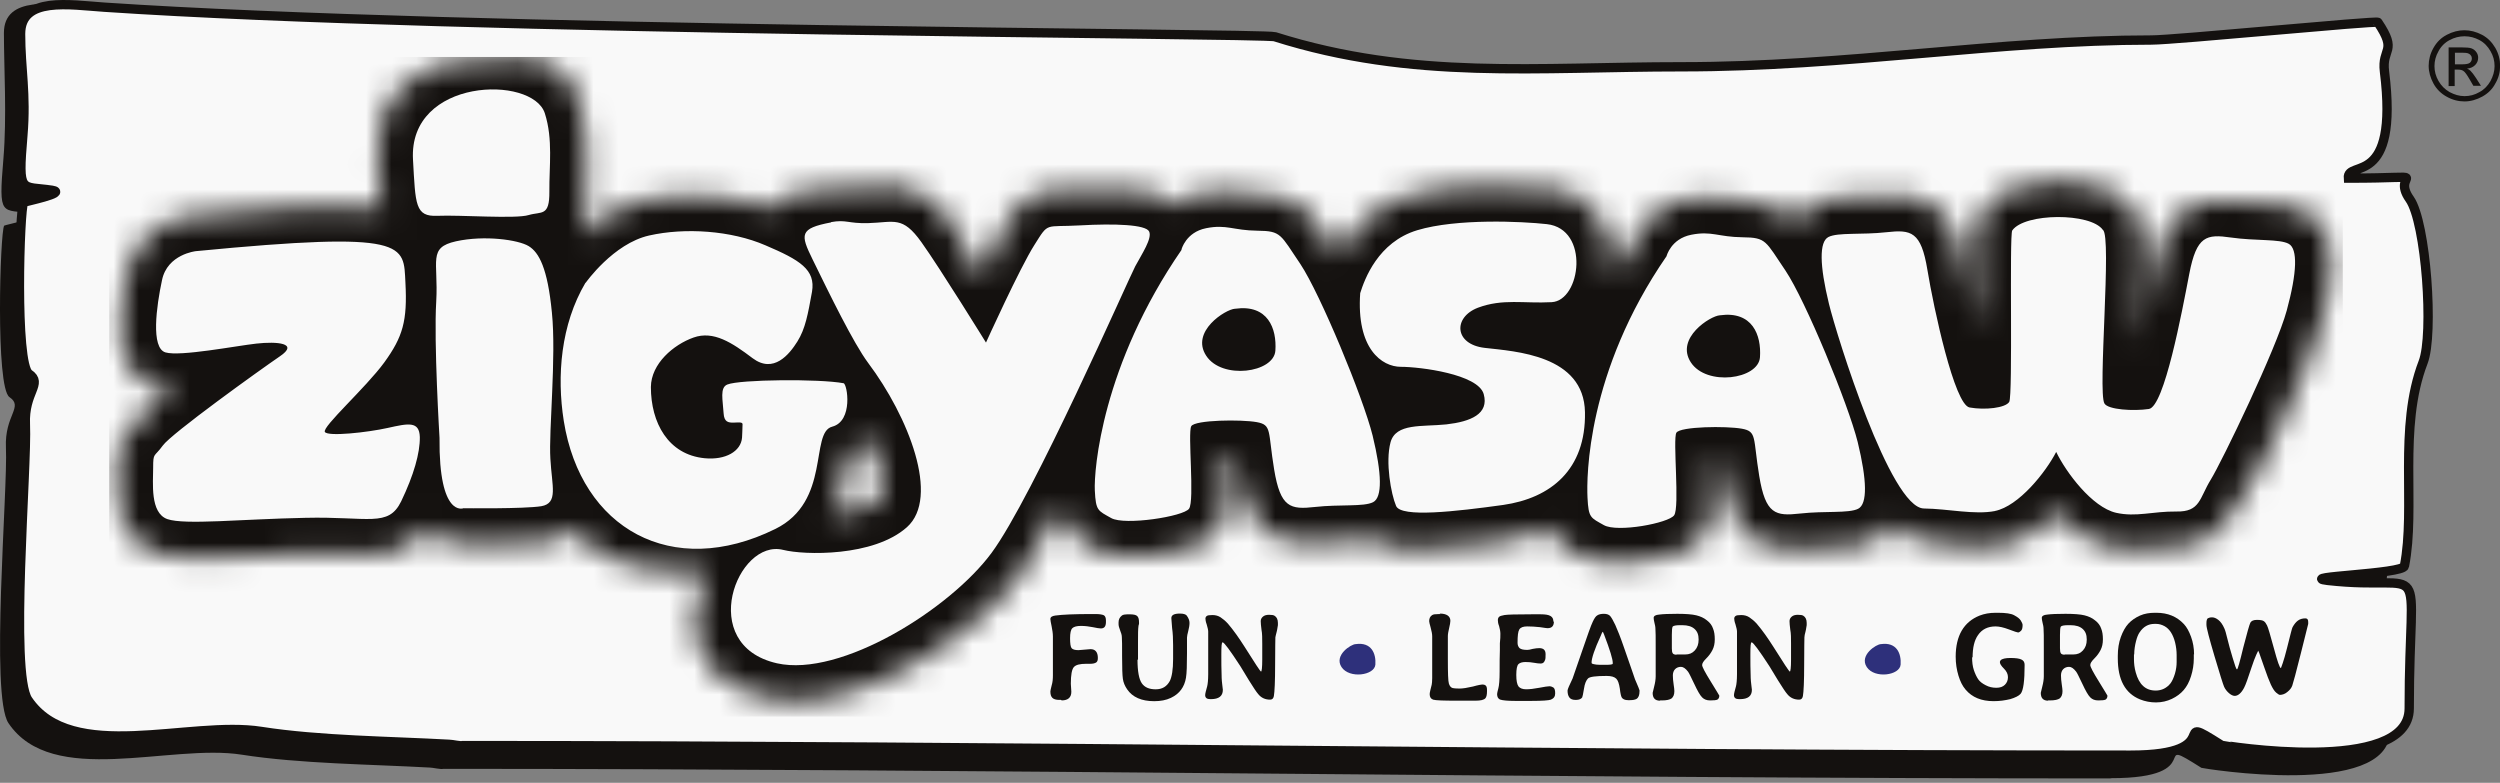
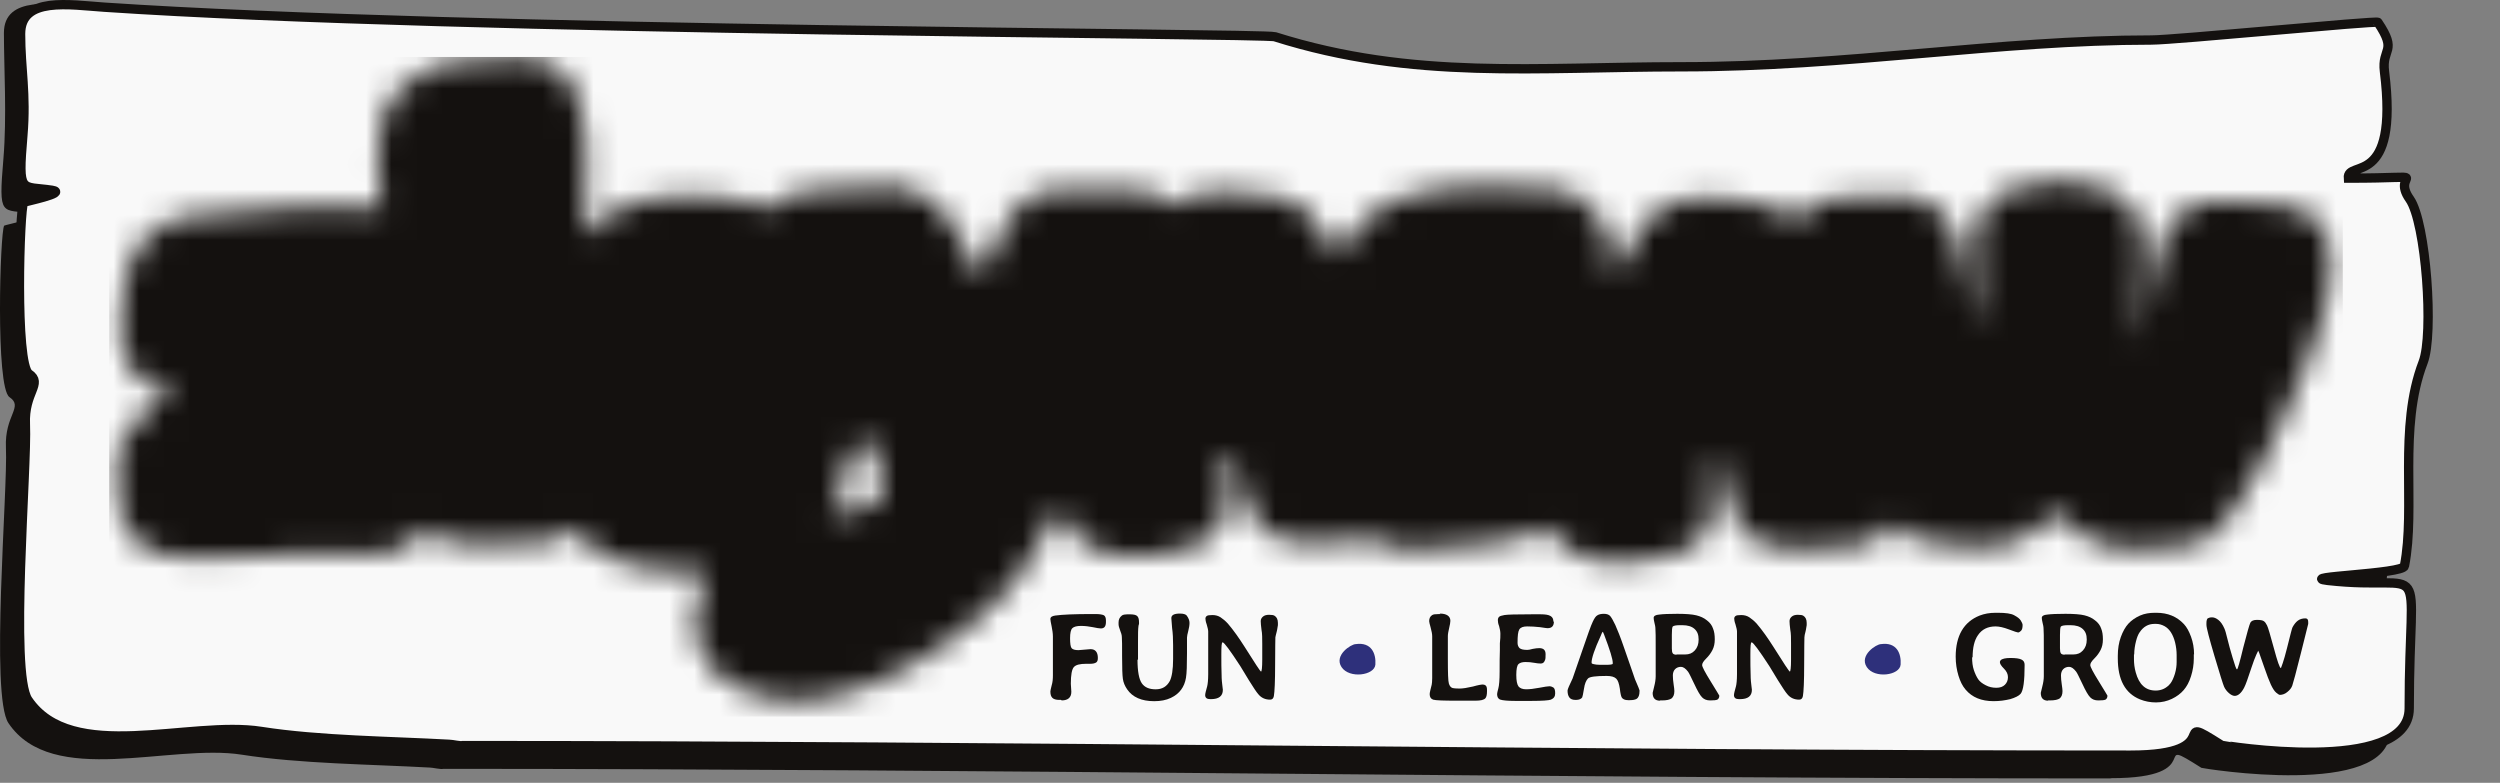
<svg xmlns="http://www.w3.org/2000/svg" width="99" height="31" viewBox="0 0 99 31" fill="none">
  <rect x="0" y="0" width="99" height="31" fill="#808080" stroke="none" />
  <path fill-rule="evenodd" clip-rule="evenodd" d="M83.595 30.816C87.575 30.816 85.025 29.046 87.175 30.406C87.205 30.426 94.635 31.646 94.635 28.966C94.635 22.606 95.555 24.366 91.405 23.896C90.135 23.756 94.385 23.646 94.445 23.326C94.905 21.006 94.185 17.856 95.185 15.256C95.615 14.156 95.305 9.716 94.655 8.796C93.855 7.666 95.905 7.966 92.225 7.966C92.165 7.216 94.235 8.406 93.655 3.746C93.535 2.796 94.195 2.986 93.395 1.806C93.345 1.726 85.375 2.506 84.425 2.506C78.395 2.506 72.335 3.566 65.835 3.566C60.075 3.566 55.185 4.106 49.715 2.376C49.265 2.236 17.755 1.206 3.475 0.246C2.105 0.156 0.155 -0.194 0.155 1.306C0.155 2.686 0.275 4.616 0.135 6.286C-0.065 8.656 0.055 8.266 1.295 8.456C1.925 8.556 0.185 8.906 0.165 8.936C0.005 9.166 -0.185 15.346 0.375 15.726C0.945 16.116 0.175 16.436 0.235 17.726C0.315 19.396 -0.395 27.556 0.335 28.636C2.065 31.206 6.735 29.436 9.575 29.886C11.875 30.246 14.705 30.266 17.025 30.396C17.135 30.396 17.455 30.476 17.555 30.446C39.135 30.446 61.435 30.826 83.565 30.826" fill="#14110F" />
  <path fill-rule="evenodd" clip-rule="evenodd" d="M84.365 29.905C88.345 29.905 85.795 28.135 87.945 29.495C87.975 29.515 95.405 30.735 95.405 28.055C95.405 21.695 96.325 23.455 92.175 22.985C90.905 22.835 95.155 22.735 95.215 22.415C95.675 20.095 94.955 16.945 95.955 14.345C96.385 13.245 96.075 8.805 95.425 7.885C94.625 6.755 96.675 7.055 92.995 7.055C92.935 6.305 95.005 7.495 94.425 2.835C94.305 1.885 94.965 2.075 94.165 0.885C94.115 0.805 86.145 1.585 85.195 1.585C79.165 1.585 73.105 2.645 66.605 2.645C60.845 2.645 55.955 3.185 50.485 1.455C50.035 1.315 18.415 1.245 4.135 0.285C2.765 0.195 0.815 -0.155 0.815 1.345C0.815 2.725 1.045 3.695 0.905 5.365C0.705 7.735 0.825 7.345 2.065 7.535C2.695 7.635 0.955 7.985 0.935 8.015C0.775 8.245 0.585 14.425 1.145 14.805C1.715 15.195 0.945 15.515 1.005 16.805C1.085 18.475 0.375 26.635 1.105 27.715C2.835 30.285 7.505 28.525 10.345 28.965C12.645 29.325 15.475 29.345 17.795 29.475C17.905 29.475 18.225 29.565 18.325 29.525C39.905 29.525 62.205 29.905 84.335 29.905" fill="#F9F9F9" />
  <mask id="mask0_31_594" style="mask-type:luminance" maskUnits="userSpaceOnUse" x="4" y="2" width="89" height="26">
    <path d="M32.875 20.347C34.755 20.117 35.295 19.967 34.775 18.337C34.675 18.027 34.565 17.647 34.445 17.337C34.315 17.467 34.155 17.707 33.815 17.827C33.585 17.907 33.555 18.077 33.555 18.347C33.555 19.007 33.305 19.657 32.875 20.347ZM16.885 20.927C16.705 21.187 16.475 21.417 16.185 21.587C15.585 21.957 14.925 21.987 14.245 21.967C13.535 21.947 12.835 21.907 12.125 21.927C10.995 21.957 9.865 22.027 8.725 22.067C7.975 22.097 6.865 22.147 6.165 21.897C5.885 21.797 5.635 21.647 5.425 21.447C4.575 20.637 4.665 19.587 4.655 18.537C4.655 18.097 4.675 17.727 4.905 17.337C5.025 17.127 5.165 17.017 5.295 16.837C5.575 16.447 6.275 15.887 6.915 15.397C6.635 15.397 6.385 15.367 6.175 15.307C4.335 14.777 4.745 12.217 5.045 10.797C5.305 9.567 6.385 8.667 7.625 8.547C8.925 8.417 10.235 8.297 11.535 8.227C12.375 8.177 13.245 8.137 14.095 8.177C14.425 8.187 14.765 8.217 15.105 8.277C15.005 7.637 15.005 6.967 14.965 6.407C14.905 5.407 15.085 4.407 15.755 3.627C16.295 3.007 17.015 2.657 17.795 2.467C18.625 2.407 19.485 2.307 20.315 2.277C21.015 2.257 21.685 2.317 22.235 2.817C22.625 3.177 22.775 3.587 22.925 4.067C23.345 5.387 23.155 6.807 23.175 8.157C23.175 8.567 23.135 8.957 22.995 9.317C23.695 8.677 24.545 8.147 25.405 7.957C26.975 7.597 28.895 7.707 30.465 8.257C30.635 8.037 30.875 7.857 31.175 7.747C31.885 7.467 33.545 7.457 34.345 7.437C34.885 7.417 35.345 7.317 35.895 7.447C36.675 7.627 37.195 8.147 37.645 8.777C38.055 9.357 38.465 10.417 38.875 10.997C39.175 10.457 39.475 9.437 39.795 8.937C40.755 7.437 41.075 7.617 42.695 7.527C43.365 7.487 44.055 7.467 44.725 7.517C45.345 7.557 46.015 7.677 46.465 8.107C46.775 7.887 47.135 7.737 47.515 7.657C47.955 7.567 48.355 7.557 48.795 7.607C49.155 7.657 49.465 7.727 49.835 7.727C51.545 7.757 51.835 8.407 52.685 9.677C52.785 9.827 52.885 9.977 52.975 10.147C53.555 9.027 54.455 8.157 55.745 7.767C57.325 7.297 59.795 7.287 61.435 7.477C63.345 7.697 64.055 9.487 63.795 11.037C64.095 10.517 64.415 10.007 64.745 9.507C65.065 8.687 65.855 8.077 66.715 7.907C67.155 7.817 67.555 7.807 67.995 7.857C68.355 7.907 68.665 7.977 69.035 7.977C70.115 7.997 70.635 8.267 71.075 8.777C71.235 8.507 71.465 8.277 71.775 8.117C72.535 7.727 73.705 7.877 74.565 7.787C76.595 7.567 77.405 8.497 77.725 10.447C77.805 10.917 78.005 11.997 78.255 13.007C78.255 12.837 78.255 12.677 78.255 12.507C78.255 11.737 78.255 10.967 78.255 10.207C78.255 9.607 78.205 8.807 78.565 8.297C79.585 6.857 83.135 6.777 84.335 8.147C84.845 8.687 84.825 9.537 84.825 10.247C84.825 11.027 84.795 11.817 84.765 12.607C84.755 12.917 84.735 13.227 84.725 13.537C84.995 12.427 85.235 11.107 85.335 10.567C85.705 8.627 86.535 7.717 88.555 7.997C89.415 8.117 90.585 7.997 91.335 8.417C92.795 9.227 92.285 11.377 91.935 12.657C91.615 13.827 91.055 15.127 90.555 16.237C90.065 17.347 89.415 18.807 88.715 19.797C87.845 21.037 87.535 21.687 85.825 21.657C85.455 21.657 85.145 21.717 84.785 21.747C84.345 21.787 83.935 21.757 83.505 21.667C82.745 21.497 82.015 20.957 81.415 20.297C80.795 20.937 80.055 21.457 79.295 21.607C78.855 21.697 78.455 21.707 78.015 21.657C77.655 21.607 77.345 21.537 76.975 21.537C75.895 21.517 75.375 21.247 74.935 20.737C74.775 21.007 74.545 21.237 74.235 21.397C73.475 21.787 72.305 21.637 71.445 21.727C69.415 21.947 68.605 21.017 68.285 19.067C68.245 18.817 68.205 18.567 68.175 18.317C68.045 18.317 67.895 18.317 67.755 18.317C67.755 18.467 67.775 18.607 67.775 18.727C67.795 19.477 67.895 20.587 67.445 21.217C66.935 21.927 65.745 22.127 64.925 22.227C64.185 22.317 63.195 22.367 62.525 21.997C61.915 21.657 61.575 21.367 61.385 20.937C60.885 21.157 60.335 21.307 59.735 21.397C59.365 21.447 59.005 21.497 58.635 21.547C57.845 21.647 57.035 21.747 56.235 21.757C55.585 21.767 54.855 21.717 54.325 21.357C53.645 21.467 52.855 21.407 52.235 21.477C50.205 21.697 49.395 20.767 49.075 18.817C49.035 18.567 48.995 18.317 48.965 18.067C48.835 18.067 48.685 18.067 48.545 18.067C48.545 18.217 48.565 18.357 48.565 18.477C48.585 19.227 48.685 20.337 48.235 20.967C47.725 21.677 46.535 21.877 45.715 21.977C44.975 22.067 43.985 22.117 43.315 21.747C42.435 21.257 42.115 20.867 41.995 20.037C41.935 20.157 41.865 20.277 41.805 20.397C41.385 21.177 40.925 22.037 40.395 22.747C38.525 25.277 33.705 28.387 30.455 27.647C29.205 27.367 27.985 26.747 27.625 25.407C27.365 24.437 27.675 23.517 28.035 22.637C27.705 22.657 27.405 22.657 27.155 22.657C25.935 22.637 24.555 22.427 23.535 21.717C23.225 21.507 22.955 21.247 22.705 20.947C22.425 21.217 22.065 21.377 21.665 21.437C21.145 21.517 20.535 21.527 20.015 21.527C19.515 21.527 19.005 21.527 18.505 21.527C17.915 21.617 17.315 21.377 16.885 20.937V20.927Z" fill="white" />
  </mask>
  <g mask="url(#mask0_31_594)">
    <path d="M92.775 2.256H4.325V28.376H92.775V2.256Z" fill="#14110F" />
  </g>
-   <path fill-rule="evenodd" clip-rule="evenodd" d="M17.405 17.336C17.405 17.336 17.175 13.546 17.275 11.936C17.365 10.326 16.935 9.806 18.055 9.556C19.185 9.306 20.525 9.496 20.935 9.746C21.345 9.996 21.685 10.616 21.855 12.376C22.035 14.136 21.725 17.066 21.795 18.166C21.855 19.266 22.115 19.926 21.435 20.046C20.745 20.156 18.355 20.126 18.355 20.126C18.355 20.126 17.375 20.526 17.405 17.346M16.355 6.326C16.455 8.106 16.435 8.586 17.325 8.546C18.215 8.506 20.425 8.676 20.935 8.516C21.445 8.366 21.765 8.586 21.755 7.586C21.745 6.586 21.905 5.516 21.575 4.486C21.085 2.966 16.165 3.076 16.355 6.326ZM23.195 11.196C23.195 11.196 24.285 9.646 25.705 9.326C27.125 9.006 28.955 9.126 30.315 9.716C31.675 10.296 32.305 10.676 32.155 11.556C31.995 12.436 31.895 13.016 31.575 13.526C31.255 14.036 30.635 14.806 29.805 14.186C28.985 13.566 28.255 13.086 27.465 13.366C26.675 13.646 25.785 14.396 25.775 15.326C25.775 16.736 26.455 18.006 27.905 18.146C28.725 18.226 29.345 17.876 29.385 17.326C29.385 17.236 29.405 17.016 29.405 16.796C29.405 16.696 29.185 16.736 29.035 16.736C28.845 16.736 28.675 16.716 28.655 16.366C28.625 15.846 28.495 15.346 28.805 15.226C29.295 15.026 32.445 14.996 33.405 15.176C33.555 15.206 33.795 16.676 32.955 16.896C32.065 17.126 32.915 19.856 30.705 20.946C26.605 22.966 23.005 20.936 22.325 16.666C22.045 14.886 22.205 12.856 23.185 11.196H23.195ZM32.905 8.796C33.515 8.686 33.575 8.856 34.375 8.836C35.415 8.806 35.735 8.536 36.485 9.586C37.235 10.636 39.045 13.566 39.045 13.566C39.045 13.566 40.385 10.606 40.965 9.696C41.545 8.776 41.355 9.006 42.755 8.926C44.165 8.846 45.375 8.896 45.505 9.166C45.635 9.436 45.225 10.046 44.955 10.546C44.685 11.056 40.905 19.676 39.265 21.896C37.625 24.116 33.295 26.836 30.765 26.266C27.565 25.536 29.195 21.316 31.015 21.776C31.845 21.986 34.595 22.056 35.915 20.876C37.235 19.696 35.975 16.496 34.375 14.366C33.795 13.586 32.845 11.636 32.175 10.266C31.695 9.286 31.645 9.046 32.915 8.806L32.905 8.796ZM48.905 12.226C48.535 12.246 47.135 13.126 47.765 14.086C48.385 15.046 50.445 14.766 50.505 13.886C50.565 13.006 50.205 12.046 48.915 12.226H48.905ZM46.785 9.886C46.785 9.886 46.955 9.196 47.765 9.036C48.575 8.876 48.835 9.126 49.795 9.136C50.745 9.146 50.695 9.276 51.495 10.456C52.285 11.646 53.975 15.726 54.355 17.246C54.725 18.766 54.745 19.696 54.375 19.886C54.005 20.076 53.055 19.966 52.075 20.076C51.095 20.186 50.705 20.106 50.455 18.586C50.205 17.066 50.375 16.826 49.765 16.716C49.155 16.606 47.325 16.626 47.175 16.876C47.025 17.116 47.315 19.836 47.085 20.146C46.865 20.456 44.535 20.816 44.005 20.516C43.475 20.216 43.395 20.236 43.355 19.426C43.315 18.616 43.635 14.466 46.795 9.886H46.785ZM53.865 11.606C54.035 11.066 54.565 9.586 56.125 9.116C57.685 8.646 60.265 8.766 61.255 8.876C62.965 9.066 62.605 11.906 61.445 11.966C60.335 12.026 59.515 11.816 58.525 12.186C57.535 12.566 57.585 13.636 58.795 13.776C60.005 13.916 62.725 14.056 62.765 16.326C62.805 18.606 61.405 19.726 59.525 19.996C57.645 20.256 55.485 20.506 55.285 20.036C55.085 19.566 54.855 18.296 55.065 17.516C55.275 16.746 56.315 16.906 57.275 16.806C58.235 16.696 58.975 16.396 58.755 15.606C58.535 14.816 56.235 14.526 55.475 14.526C54.725 14.526 53.705 13.816 53.865 11.596V11.606ZM68.105 12.486C67.735 12.506 66.335 13.386 66.955 14.346C67.575 15.306 69.635 15.026 69.695 14.146C69.755 13.266 69.395 12.306 68.105 12.486ZM65.995 10.146C65.995 10.146 66.165 9.456 66.975 9.296C67.785 9.136 68.045 9.386 69.005 9.396C69.955 9.406 69.905 9.536 70.705 10.716C71.495 11.896 73.185 15.986 73.565 17.506C73.935 19.026 73.955 19.956 73.585 20.146C73.215 20.336 72.265 20.226 71.285 20.336C70.305 20.446 69.915 20.366 69.665 18.846C69.415 17.326 69.585 17.086 68.975 16.976C68.365 16.866 66.535 16.886 66.385 17.136C66.235 17.376 66.525 20.096 66.295 20.406C66.075 20.716 64.055 21.096 63.515 20.796C62.985 20.496 62.905 20.516 62.865 19.706C62.825 18.896 62.835 14.726 65.995 10.146ZM79.005 20.236C78.195 20.396 77.135 20.146 76.185 20.136C74.855 20.116 72.735 13.296 72.425 12.026C72.055 10.506 72.035 9.576 72.405 9.386C72.775 9.196 73.725 9.306 74.705 9.196C75.685 9.086 76.075 9.166 76.325 10.686C76.575 12.206 77.395 16.026 77.995 16.136C78.605 16.246 79.415 16.156 79.565 15.916C79.715 15.676 79.565 9.296 79.685 9.126C80.175 8.426 82.795 8.416 83.275 9.106C83.635 9.336 83.065 15.516 83.335 15.976C83.475 16.226 84.485 16.286 85.095 16.196C85.705 16.106 86.405 12.356 86.695 10.846C86.985 9.336 87.375 9.266 88.345 9.406C89.325 9.546 90.275 9.456 90.635 9.656C90.995 9.856 90.965 10.786 90.555 12.296C90.145 13.806 87.995 18.266 87.545 18.996C87.095 19.726 87.135 20.276 86.185 20.256C85.235 20.246 84.595 20.486 83.795 20.306C82.845 20.086 81.815 18.706 81.425 17.896C81.015 18.696 79.945 20.046 78.995 20.236H79.005ZM7.755 9.946C7.755 9.946 6.625 10.066 6.415 11.096C6.195 12.126 5.965 13.786 6.555 13.956C7.135 14.126 9.345 13.696 10.155 13.606C10.965 13.516 11.865 13.586 11.075 14.116C10.285 14.656 6.775 17.176 6.445 17.646C6.105 18.116 6.065 17.906 6.065 18.516C6.065 19.126 5.935 20.306 6.625 20.556C7.315 20.796 9.565 20.556 12.085 20.506C14.605 20.446 15.375 20.896 15.885 19.856C16.385 18.816 16.635 17.936 16.625 17.306C16.605 16.666 16.165 16.766 15.355 16.946C14.545 17.126 12.985 17.296 12.865 17.106C12.745 16.906 14.475 15.366 15.215 14.356C15.955 13.336 16.135 12.706 16.055 11.196C15.975 9.676 16.225 9.126 7.755 9.946Z" fill="#F9F9F9" />
  <path d="M42.015 27.716H41.945C41.815 27.716 41.725 27.686 41.675 27.636C41.615 27.576 41.595 27.496 41.595 27.376C41.595 27.346 41.615 27.276 41.645 27.146C41.685 27.016 41.695 26.886 41.695 26.746V26.386V26.166V25.576V25.206C41.695 25.086 41.675 24.956 41.645 24.806C41.615 24.656 41.595 24.566 41.595 24.516C41.595 24.436 41.655 24.396 41.785 24.376C42.075 24.336 42.555 24.316 43.235 24.316H43.385C43.545 24.316 43.655 24.336 43.715 24.366C43.765 24.396 43.795 24.466 43.795 24.566V24.636C43.795 24.726 43.775 24.796 43.735 24.836C43.695 24.876 43.645 24.886 43.585 24.886C43.525 24.886 43.425 24.866 43.275 24.836C43.125 24.806 42.965 24.786 42.805 24.786C42.645 24.786 42.525 24.816 42.465 24.876C42.405 24.936 42.375 25.066 42.375 25.276C42.375 25.486 42.395 25.616 42.435 25.666C42.475 25.716 42.565 25.746 42.705 25.746L43.185 25.706C43.375 25.706 43.475 25.826 43.475 26.056C43.475 26.146 43.455 26.206 43.405 26.236C43.355 26.266 43.285 26.286 43.175 26.286H43.125C43.125 26.286 43.055 26.286 43.015 26.286C42.765 26.286 42.605 26.326 42.525 26.416C42.445 26.506 42.405 26.726 42.405 27.076L42.425 27.396C42.425 27.616 42.295 27.736 42.045 27.736" fill="#14110F" />
  <path d="M45.045 26.117C45.045 26.587 45.105 26.897 45.215 27.057C45.325 27.217 45.505 27.297 45.765 27.297C46.025 27.297 46.205 27.187 46.325 26.967C46.405 26.807 46.455 26.517 46.455 26.097V26.007C46.455 25.947 46.455 25.877 46.455 25.807V25.557C46.455 25.307 46.445 25.077 46.415 24.867C46.395 24.657 46.385 24.527 46.385 24.477C46.385 24.357 46.495 24.297 46.725 24.297C46.865 24.297 46.955 24.327 46.995 24.377C47.065 24.477 47.105 24.567 47.105 24.667C47.105 24.767 47.085 24.867 47.055 24.987C47.025 25.107 47.005 25.187 47.005 25.247V25.327V25.507V25.867C47.005 26.337 46.995 26.657 46.965 26.837C46.905 27.207 46.705 27.477 46.365 27.637C46.175 27.727 45.955 27.767 45.705 27.767C45.205 27.767 44.845 27.607 44.635 27.297C44.545 27.167 44.485 27.027 44.465 26.877C44.445 26.737 44.435 26.447 44.435 26.007C44.435 25.567 44.435 25.307 44.425 25.227C44.425 25.147 44.395 25.057 44.355 24.957C44.315 24.857 44.295 24.777 44.295 24.717V24.647C44.295 24.537 44.335 24.447 44.425 24.377C44.465 24.337 44.565 24.327 44.725 24.327C44.885 24.327 44.985 24.347 45.035 24.397C45.085 24.447 45.105 24.527 45.105 24.637V24.707L45.085 24.777C45.065 24.917 45.065 25.127 45.065 25.417V25.677V25.767V26.127L45.045 26.117Z" fill="#14110F" />
  <path d="M47.925 27.686C47.795 27.686 47.725 27.636 47.725 27.526C47.725 27.466 47.755 27.356 47.805 27.176C47.825 27.096 47.845 26.936 47.845 26.696V26.186V25.976V25.666C47.845 25.296 47.845 25.076 47.845 25.006C47.845 24.936 47.815 24.836 47.785 24.726C47.745 24.616 47.735 24.536 47.735 24.496C47.735 24.456 47.755 24.416 47.785 24.396C47.815 24.366 47.895 24.356 48.015 24.356C48.135 24.356 48.245 24.386 48.335 24.446C48.425 24.506 48.525 24.586 48.625 24.696C48.855 24.966 49.065 25.266 49.275 25.596C49.695 26.266 49.915 26.596 49.935 26.596C49.965 26.596 49.985 26.436 49.985 26.126V25.926C49.985 25.856 49.985 25.716 49.985 25.496C49.985 25.276 49.985 25.086 49.955 24.936C49.935 24.786 49.925 24.666 49.925 24.596C49.925 24.526 49.955 24.466 50.015 24.416C50.075 24.366 50.155 24.346 50.255 24.346C50.355 24.346 50.435 24.356 50.475 24.386C50.555 24.436 50.605 24.526 50.605 24.666V24.756C50.605 24.756 50.585 24.866 50.575 24.936L50.555 25.026C50.535 25.106 50.515 25.176 50.505 25.236C50.505 25.286 50.495 25.656 50.495 26.316C50.495 26.976 50.475 27.396 50.445 27.566C50.425 27.666 50.375 27.706 50.295 27.706C50.105 27.706 49.945 27.636 49.825 27.486C49.755 27.406 49.635 27.226 49.455 26.936C49.275 26.646 49.165 26.456 49.115 26.376C48.705 25.746 48.475 25.436 48.415 25.436C48.375 25.436 48.365 25.596 48.365 25.916C48.365 26.236 48.365 26.496 48.375 26.706C48.375 26.916 48.395 27.066 48.405 27.146C48.415 27.236 48.425 27.286 48.425 27.316C48.425 27.566 48.265 27.686 47.955 27.686" fill="#14110F" />
  <path d="M57.005 24.297C57.285 24.297 57.435 24.397 57.435 24.587C57.435 24.647 57.415 24.747 57.385 24.877C57.355 25.007 57.335 25.107 57.335 25.187C57.335 25.257 57.335 25.567 57.335 26.107C57.335 26.647 57.345 26.967 57.375 27.067C57.405 27.167 57.455 27.227 57.525 27.247C57.565 27.257 57.655 27.267 57.795 27.267C57.935 27.267 58.105 27.237 58.325 27.187C58.535 27.127 58.665 27.107 58.715 27.107C58.765 27.107 58.795 27.117 58.835 27.147C58.865 27.177 58.885 27.227 58.885 27.317V27.377C58.885 27.507 58.865 27.597 58.825 27.647C58.765 27.717 58.635 27.747 58.425 27.747H58.245H58.185H57.875H57.695C57.165 27.747 56.855 27.737 56.755 27.707C56.665 27.677 56.615 27.607 56.615 27.487C56.615 27.457 56.625 27.397 56.645 27.317C56.665 27.237 56.685 27.167 56.695 27.117C56.705 27.067 56.715 26.977 56.715 26.857V26.667V25.867V25.807V25.687V25.627V25.507V25.387C56.715 25.387 56.715 25.327 56.715 25.197C56.715 25.117 56.695 24.997 56.655 24.857C56.615 24.717 56.595 24.627 56.595 24.597C56.595 24.487 56.635 24.407 56.715 24.357C56.755 24.327 56.845 24.317 56.985 24.317H57.045L57.005 24.297Z" fill="#14110F" />
  <path d="M61.535 24.606C61.535 24.786 61.455 24.876 61.285 24.876C61.265 24.876 61.165 24.866 60.985 24.836C60.805 24.816 60.635 24.806 60.475 24.806C60.315 24.806 60.215 24.846 60.165 24.926C60.115 25.006 60.095 25.176 60.095 25.456C60.095 25.546 60.125 25.616 60.175 25.666C60.235 25.716 60.335 25.736 60.485 25.736C60.525 25.736 60.595 25.726 60.695 25.696C60.795 25.676 60.885 25.666 60.955 25.666C61.125 25.666 61.205 25.746 61.205 25.906C61.205 26.026 61.205 26.106 61.175 26.156C61.145 26.236 61.095 26.276 61.015 26.276C60.935 26.276 60.855 26.266 60.745 26.246C60.645 26.226 60.525 26.216 60.405 26.216C60.285 26.216 60.185 26.246 60.135 26.296C60.075 26.346 60.045 26.496 60.045 26.726C60.045 26.956 60.075 27.106 60.135 27.186C60.195 27.256 60.295 27.296 60.435 27.296C60.575 27.296 60.745 27.276 60.955 27.236C61.165 27.196 61.295 27.176 61.355 27.176C61.415 27.176 61.465 27.196 61.515 27.226C61.565 27.266 61.585 27.336 61.585 27.456C61.585 27.576 61.535 27.656 61.415 27.706C61.335 27.736 61.075 27.756 60.645 27.756H60.005C59.705 27.756 59.505 27.736 59.415 27.706C59.325 27.676 59.285 27.596 59.285 27.486C59.285 27.446 59.305 27.376 59.335 27.256C59.365 27.146 59.385 26.926 59.385 26.596C59.385 26.266 59.385 25.986 59.395 25.746V25.476C59.415 25.316 59.415 25.186 59.415 25.096C59.415 25.006 59.395 24.906 59.365 24.796C59.325 24.696 59.315 24.616 59.315 24.556C59.315 24.496 59.335 24.456 59.365 24.426C59.395 24.396 59.465 24.376 59.575 24.356C59.685 24.336 60.045 24.326 60.655 24.326H60.915H61.005C61.195 24.326 61.325 24.346 61.405 24.396C61.485 24.446 61.515 24.516 61.515 24.626" fill="#14110F" />
  <path d="M64.925 27.327V27.377C64.925 27.527 64.885 27.627 64.805 27.677C64.755 27.707 64.665 27.727 64.535 27.727H64.475C64.345 27.727 64.255 27.687 64.215 27.607C64.195 27.567 64.165 27.457 64.145 27.267C64.115 27.077 64.075 26.947 64.005 26.877C63.935 26.807 63.815 26.767 63.625 26.767C63.205 26.767 62.955 26.797 62.885 26.867C62.815 26.937 62.755 27.067 62.725 27.277C62.695 27.477 62.665 27.597 62.655 27.617C62.615 27.677 62.535 27.717 62.405 27.717C62.275 27.717 62.195 27.687 62.145 27.617C62.095 27.547 62.075 27.457 62.075 27.347C62.075 27.297 62.145 27.137 62.275 26.867C62.285 26.847 62.405 26.497 62.635 25.827C62.865 25.157 63.005 24.757 63.075 24.617C63.135 24.487 63.195 24.397 63.255 24.367C63.315 24.327 63.405 24.307 63.515 24.307C63.625 24.307 63.715 24.337 63.765 24.397C63.815 24.457 63.885 24.577 63.965 24.747C64.045 24.927 64.165 25.217 64.305 25.627C64.445 26.037 64.555 26.337 64.625 26.547C64.695 26.757 64.735 26.877 64.745 26.897C64.865 27.177 64.925 27.317 64.925 27.337M63.035 26.247V26.277C63.035 26.277 63.145 26.327 63.365 26.327H63.565C63.765 26.327 63.865 26.317 63.865 26.277V26.247C63.865 26.107 63.755 25.737 63.525 25.137C63.495 25.057 63.475 25.017 63.465 25.017C63.465 25.017 63.455 25.037 63.435 25.067C63.425 25.097 63.405 25.137 63.385 25.187C63.145 25.707 63.025 26.067 63.025 26.247H63.035Z" fill="#14110F" />
  <path d="M65.735 27.747C65.545 27.747 65.445 27.647 65.445 27.437C65.445 27.427 65.465 27.337 65.505 27.187C65.545 27.037 65.565 26.897 65.565 26.777V26.627V26.177V26.097C65.565 26.097 65.565 25.947 65.565 25.637C65.565 25.237 65.565 24.997 65.555 24.907C65.555 24.817 65.535 24.737 65.515 24.657C65.495 24.577 65.485 24.507 65.485 24.467C65.485 24.397 65.555 24.347 65.705 24.337C65.855 24.317 66.095 24.307 66.425 24.307C66.755 24.307 67.015 24.327 67.175 24.367C67.335 24.407 67.475 24.467 67.595 24.567C67.715 24.657 67.795 24.767 67.835 24.887C67.885 25.007 67.905 25.147 67.905 25.317C67.905 25.487 67.875 25.617 67.815 25.737C67.755 25.857 67.675 25.967 67.565 26.077C67.455 26.187 67.405 26.267 67.405 26.337C67.405 26.407 67.515 26.617 67.745 26.987C67.975 27.357 68.085 27.547 68.085 27.547C68.085 27.627 68.055 27.677 68.005 27.707C67.955 27.727 67.865 27.737 67.725 27.737C67.585 27.737 67.485 27.697 67.405 27.617C67.325 27.537 67.225 27.367 67.095 27.087C66.965 26.817 66.885 26.647 66.845 26.597C66.745 26.467 66.655 26.407 66.565 26.407C66.475 26.407 66.395 26.437 66.335 26.497C66.275 26.557 66.245 26.647 66.245 26.747C66.245 26.847 66.255 26.967 66.275 27.097C66.295 27.227 66.305 27.317 66.305 27.367C66.305 27.507 66.265 27.597 66.195 27.657C66.125 27.707 65.995 27.737 65.815 27.737H65.745L65.735 27.747ZM66.385 25.917H66.575H66.595H66.655H66.735C66.895 25.917 67.015 25.867 67.115 25.757C67.215 25.647 67.265 25.507 67.265 25.337V25.317C67.265 25.137 67.215 25.007 67.105 24.907C66.995 24.807 66.835 24.757 66.615 24.757H66.535C66.365 24.757 66.265 24.777 66.235 24.817C66.215 24.857 66.205 24.967 66.205 25.137V25.417V25.477V25.677C66.205 25.777 66.215 25.837 66.245 25.877C66.265 25.907 66.325 25.927 66.395 25.927L66.385 25.917Z" fill="#14110F" />
  <path d="M68.865 27.686C68.735 27.686 68.665 27.636 68.665 27.526C68.665 27.466 68.695 27.356 68.745 27.176C68.765 27.096 68.785 26.936 68.785 26.696V26.186V25.976V25.666C68.785 25.296 68.785 25.076 68.785 25.006C68.785 24.936 68.755 24.836 68.725 24.726C68.685 24.616 68.675 24.536 68.675 24.496C68.675 24.456 68.695 24.416 68.725 24.396C68.755 24.366 68.835 24.356 68.955 24.356C69.075 24.356 69.185 24.386 69.275 24.446C69.365 24.506 69.465 24.586 69.565 24.696C69.795 24.966 70.005 25.266 70.215 25.596C70.635 26.266 70.855 26.596 70.875 26.596C70.905 26.596 70.925 26.436 70.925 26.126V25.926C70.925 25.856 70.925 25.716 70.925 25.496C70.925 25.276 70.925 25.086 70.895 24.936C70.875 24.786 70.865 24.666 70.865 24.596C70.865 24.526 70.895 24.466 70.955 24.416C71.015 24.366 71.095 24.346 71.195 24.346C71.295 24.346 71.375 24.356 71.415 24.386C71.495 24.436 71.545 24.526 71.545 24.666V24.756C71.545 24.756 71.525 24.866 71.515 24.936L71.495 25.026C71.475 25.106 71.455 25.176 71.455 25.236C71.455 25.286 71.445 25.656 71.445 26.316C71.445 26.976 71.425 27.396 71.395 27.566C71.375 27.666 71.325 27.706 71.245 27.706C71.055 27.706 70.895 27.636 70.775 27.486C70.705 27.406 70.585 27.226 70.405 26.936C70.225 26.646 70.115 26.456 70.065 26.376C69.655 25.746 69.425 25.436 69.365 25.436C69.325 25.436 69.315 25.596 69.315 25.916C69.315 26.236 69.315 26.496 69.325 26.706C69.325 26.916 69.345 27.066 69.355 27.146C69.365 27.236 69.375 27.286 69.375 27.316C69.375 27.566 69.215 27.686 68.905 27.686" fill="#14110F" />
  <path d="M78.095 26.026C78.095 26.216 78.115 26.386 78.165 26.536C78.215 26.686 78.275 26.806 78.335 26.896C78.395 26.986 78.495 27.066 78.635 27.136C78.765 27.206 78.905 27.236 79.055 27.236C79.205 27.236 79.315 27.196 79.395 27.116C79.475 27.036 79.515 26.936 79.515 26.816C79.515 26.696 79.465 26.586 79.355 26.476C79.245 26.366 79.195 26.286 79.195 26.216C79.195 26.196 79.205 26.176 79.225 26.146C79.285 26.086 79.415 26.056 79.615 26.056C79.815 26.056 79.965 26.076 80.045 26.116C80.135 26.156 80.175 26.226 80.175 26.326C80.175 26.966 80.125 27.346 80.015 27.476C79.945 27.556 79.805 27.626 79.605 27.686C79.395 27.736 79.185 27.766 78.945 27.766C78.465 27.766 78.095 27.616 77.835 27.306C77.715 27.166 77.625 26.986 77.555 26.756C77.485 26.526 77.445 26.276 77.445 26.006C77.445 25.176 77.765 24.626 78.395 24.376C78.575 24.306 78.785 24.266 79.025 24.266H79.115C79.425 24.266 79.645 24.296 79.765 24.366C79.895 24.436 79.975 24.496 80.025 24.576C80.065 24.646 80.095 24.706 80.095 24.746C80.095 24.866 80.075 24.946 80.025 24.986C79.985 25.026 79.945 25.046 79.915 25.046C79.885 25.046 79.765 25.006 79.555 24.926C79.345 24.846 79.165 24.806 79.025 24.806C78.725 24.806 78.485 24.916 78.325 25.156C78.185 25.356 78.115 25.646 78.115 26.036" fill="#14110F" />
  <path d="M81.105 27.747C80.915 27.747 80.815 27.647 80.815 27.437C80.815 27.427 80.835 27.337 80.875 27.187C80.915 27.037 80.935 26.897 80.935 26.777V26.627V26.177V26.097C80.935 26.097 80.935 25.947 80.935 25.637C80.935 25.237 80.935 24.997 80.925 24.907C80.925 24.817 80.905 24.737 80.885 24.657C80.865 24.577 80.855 24.507 80.855 24.467C80.855 24.397 80.925 24.347 81.075 24.337C81.225 24.317 81.465 24.307 81.795 24.307C82.125 24.307 82.385 24.327 82.545 24.367C82.705 24.407 82.845 24.467 82.965 24.567C83.085 24.657 83.165 24.767 83.205 24.887C83.255 25.007 83.275 25.147 83.275 25.317C83.275 25.487 83.245 25.617 83.185 25.737C83.125 25.857 83.045 25.967 82.935 26.077C82.825 26.187 82.775 26.267 82.775 26.337C82.775 26.407 82.885 26.617 83.115 26.987C83.345 27.357 83.455 27.547 83.455 27.547C83.455 27.627 83.425 27.677 83.375 27.707C83.325 27.727 83.235 27.737 83.095 27.737C82.955 27.737 82.855 27.697 82.775 27.617C82.695 27.537 82.595 27.367 82.465 27.087C82.335 26.817 82.255 26.647 82.215 26.597C82.115 26.467 82.025 26.407 81.935 26.407C81.845 26.407 81.765 26.437 81.705 26.497C81.645 26.557 81.615 26.647 81.615 26.747C81.615 26.847 81.625 26.967 81.645 27.097C81.665 27.227 81.675 27.317 81.675 27.367C81.675 27.507 81.635 27.597 81.565 27.657C81.495 27.707 81.365 27.737 81.175 27.737H81.105V27.747ZM81.755 25.917H81.945H81.965H82.025H82.105C82.265 25.917 82.385 25.867 82.485 25.757C82.585 25.647 82.635 25.507 82.635 25.337V25.317C82.635 25.137 82.585 25.007 82.475 24.907C82.365 24.807 82.205 24.757 81.985 24.757H81.905C81.735 24.757 81.635 24.777 81.605 24.817C81.585 24.857 81.575 24.967 81.575 25.137V25.417V25.477V25.677C81.575 25.777 81.585 25.837 81.615 25.877C81.635 25.907 81.695 25.927 81.765 25.927L81.755 25.917Z" fill="#14110F" />
  <path d="M86.875 25.906V26.076C86.875 26.316 86.835 26.556 86.765 26.776C86.695 27.006 86.595 27.186 86.475 27.326C86.355 27.466 86.195 27.586 86.005 27.676C85.815 27.766 85.605 27.816 85.375 27.816C85.155 27.816 84.945 27.776 84.745 27.696C84.155 27.456 83.865 26.916 83.865 26.076V25.966C83.865 25.696 83.905 25.446 83.985 25.226C84.065 25.006 84.165 24.826 84.285 24.696C84.405 24.566 84.565 24.456 84.745 24.376C84.925 24.296 85.125 24.266 85.335 24.266H85.395C85.845 24.266 86.205 24.416 86.485 24.716C86.595 24.836 86.685 24.996 86.765 25.216C86.845 25.436 86.885 25.666 86.885 25.916M84.505 25.916V26.106C84.505 26.276 84.525 26.446 84.575 26.626C84.705 27.106 84.965 27.346 85.365 27.346C85.605 27.346 85.805 27.246 85.955 27.056C86.015 26.976 86.075 26.846 86.125 26.686C86.175 26.516 86.195 26.366 86.195 26.216V26.136V25.936C86.195 25.776 86.175 25.616 86.135 25.446C86.055 25.126 85.915 24.906 85.715 24.796C85.605 24.736 85.495 24.706 85.385 24.706H85.315C85.075 24.706 84.875 24.816 84.725 25.046C84.675 25.116 84.625 25.236 84.585 25.396C84.545 25.556 84.515 25.726 84.515 25.916H84.505Z" fill="#14110F" />
  <path d="M90.325 26.457C90.325 26.457 90.435 26.197 90.565 25.667C90.695 25.147 90.765 24.867 90.785 24.837C90.845 24.727 90.915 24.637 90.995 24.577C91.075 24.517 91.175 24.487 91.295 24.487C91.365 24.487 91.405 24.527 91.405 24.627V24.707C91.405 24.707 91.305 25.107 91.115 25.867C90.925 26.637 90.805 27.057 90.775 27.147C90.745 27.237 90.675 27.327 90.585 27.397C90.495 27.477 90.385 27.517 90.285 27.517C90.255 27.517 90.205 27.487 90.135 27.427C90.065 27.367 89.995 27.257 89.925 27.107C89.855 26.947 89.765 26.727 89.665 26.427L89.465 25.857L89.425 25.767C89.425 25.767 89.305 25.987 89.165 26.417C89.025 26.847 88.925 27.127 88.865 27.237C88.755 27.447 88.625 27.557 88.495 27.557C88.425 27.557 88.345 27.517 88.265 27.447C88.185 27.377 88.115 27.287 88.075 27.197C88.035 27.107 87.905 26.697 87.695 25.987C87.485 25.277 87.375 24.857 87.375 24.747V24.667C87.375 24.577 87.395 24.517 87.425 24.487C87.465 24.467 87.515 24.447 87.595 24.447C87.675 24.447 87.755 24.477 87.845 24.547C87.935 24.617 88.015 24.727 88.085 24.887C88.115 24.947 88.155 25.087 88.205 25.297C88.255 25.507 88.325 25.757 88.415 26.057C88.505 26.357 88.555 26.507 88.585 26.507C88.615 26.507 88.695 26.217 88.835 25.637C88.985 25.057 89.075 24.737 89.115 24.657C89.155 24.587 89.235 24.547 89.375 24.547C89.515 24.547 89.605 24.567 89.645 24.597C89.695 24.627 89.735 24.687 89.775 24.767C89.815 24.847 89.905 25.147 90.045 25.667C90.185 26.187 90.275 26.457 90.325 26.457Z" fill="#14110F" />
  <path fill-rule="evenodd" clip-rule="evenodd" d="M53.685 25.507C53.505 25.507 52.815 25.947 53.125 26.417C53.435 26.887 54.435 26.747 54.465 26.317C54.495 25.887 54.315 25.417 53.685 25.507Z" fill="#2E307B" />
  <path fill-rule="evenodd" clip-rule="evenodd" d="M74.485 25.507C74.305 25.507 73.615 25.947 73.925 26.417C74.235 26.887 75.235 26.747 75.265 26.317C75.295 25.887 75.115 25.417 74.485 25.507Z" fill="#2E307B" />
  <path d="M84.365 29.905C88.345 29.905 85.795 28.135 87.945 29.495C87.975 29.515 95.405 30.735 95.405 28.055C95.405 21.695 96.325 23.455 92.175 22.985C90.905 22.835 95.155 22.735 95.215 22.415C95.675 20.095 94.955 16.945 95.955 14.345C96.385 13.245 96.075 8.805 95.425 7.885C94.625 6.755 96.675 7.055 92.995 7.055C92.935 6.305 95.005 7.495 94.425 2.835C94.305 1.885 94.965 2.075 94.165 0.885C94.115 0.805 86.145 1.585 85.195 1.585C79.165 1.585 73.105 2.645 66.605 2.645C60.845 2.645 55.955 3.185 50.485 1.455C50.035 1.315 18.415 1.245 4.135 0.285C2.765 0.195 0.815 -0.155 0.815 1.345C0.815 2.725 1.045 3.695 0.905 5.365C0.705 7.735 0.825 7.345 2.065 7.535C2.695 7.635 0.955 7.985 0.935 8.015C0.775 8.245 0.585 14.425 1.145 14.805C1.715 15.195 0.945 15.515 1.005 16.805C1.085 18.475 0.375 26.635 1.105 27.715C2.835 30.285 7.505 28.515 10.345 28.965C12.645 29.325 15.475 29.345 17.795 29.475C17.905 29.475 18.225 29.555 18.325 29.525C39.905 29.525 62.205 29.905 84.335 29.905H84.365Z" stroke="#14110F" stroke-width="0.37" stroke-miterlimit="22.93" />
-   <path d="M97.215 2.547H97.515C97.655 2.547 97.755 2.527 97.805 2.487C97.855 2.447 97.885 2.387 97.885 2.317C97.885 2.277 97.875 2.227 97.845 2.197C97.825 2.157 97.785 2.137 97.745 2.117C97.705 2.097 97.615 2.087 97.495 2.087H97.215V2.547ZM96.965 3.397V1.877H97.485C97.665 1.877 97.795 1.887 97.875 1.917C97.955 1.947 98.015 1.997 98.065 2.067C98.115 2.137 98.135 2.207 98.135 2.287C98.135 2.397 98.095 2.497 98.015 2.577C97.935 2.657 97.825 2.707 97.695 2.717C97.745 2.737 97.795 2.767 97.825 2.797C97.885 2.857 97.965 2.957 98.055 3.097L98.245 3.397H97.945L97.805 3.157C97.695 2.967 97.615 2.847 97.545 2.807C97.505 2.777 97.435 2.757 97.345 2.757H97.205V3.407H96.955L96.965 3.397ZM97.585 1.437C97.385 1.437 97.195 1.487 97.005 1.587C96.815 1.687 96.665 1.837 96.565 2.027C96.455 2.217 96.405 2.417 96.405 2.617C96.405 2.817 96.455 3.017 96.565 3.207C96.675 3.397 96.815 3.537 97.005 3.647C97.195 3.747 97.385 3.807 97.595 3.807C97.805 3.807 97.995 3.757 98.185 3.647C98.375 3.547 98.515 3.397 98.625 3.207C98.725 3.017 98.785 2.827 98.785 2.617C98.785 2.407 98.735 2.217 98.625 2.027C98.515 1.837 98.375 1.687 98.185 1.587C97.995 1.487 97.805 1.437 97.605 1.437H97.585ZM97.585 1.197C97.825 1.197 98.055 1.257 98.285 1.377C98.515 1.497 98.685 1.677 98.815 1.897C98.945 2.127 99.005 2.357 99.005 2.607C99.005 2.857 98.945 3.087 98.815 3.307C98.695 3.537 98.515 3.707 98.295 3.827C98.075 3.947 97.835 4.017 97.595 4.017C97.355 4.017 97.115 3.957 96.885 3.827C96.665 3.707 96.485 3.527 96.365 3.307C96.245 3.087 96.175 2.847 96.175 2.607C96.175 2.367 96.235 2.127 96.365 1.897C96.495 1.667 96.665 1.497 96.895 1.377C97.125 1.257 97.355 1.197 97.595 1.197H97.585Z" fill="#14110F" />
</svg>